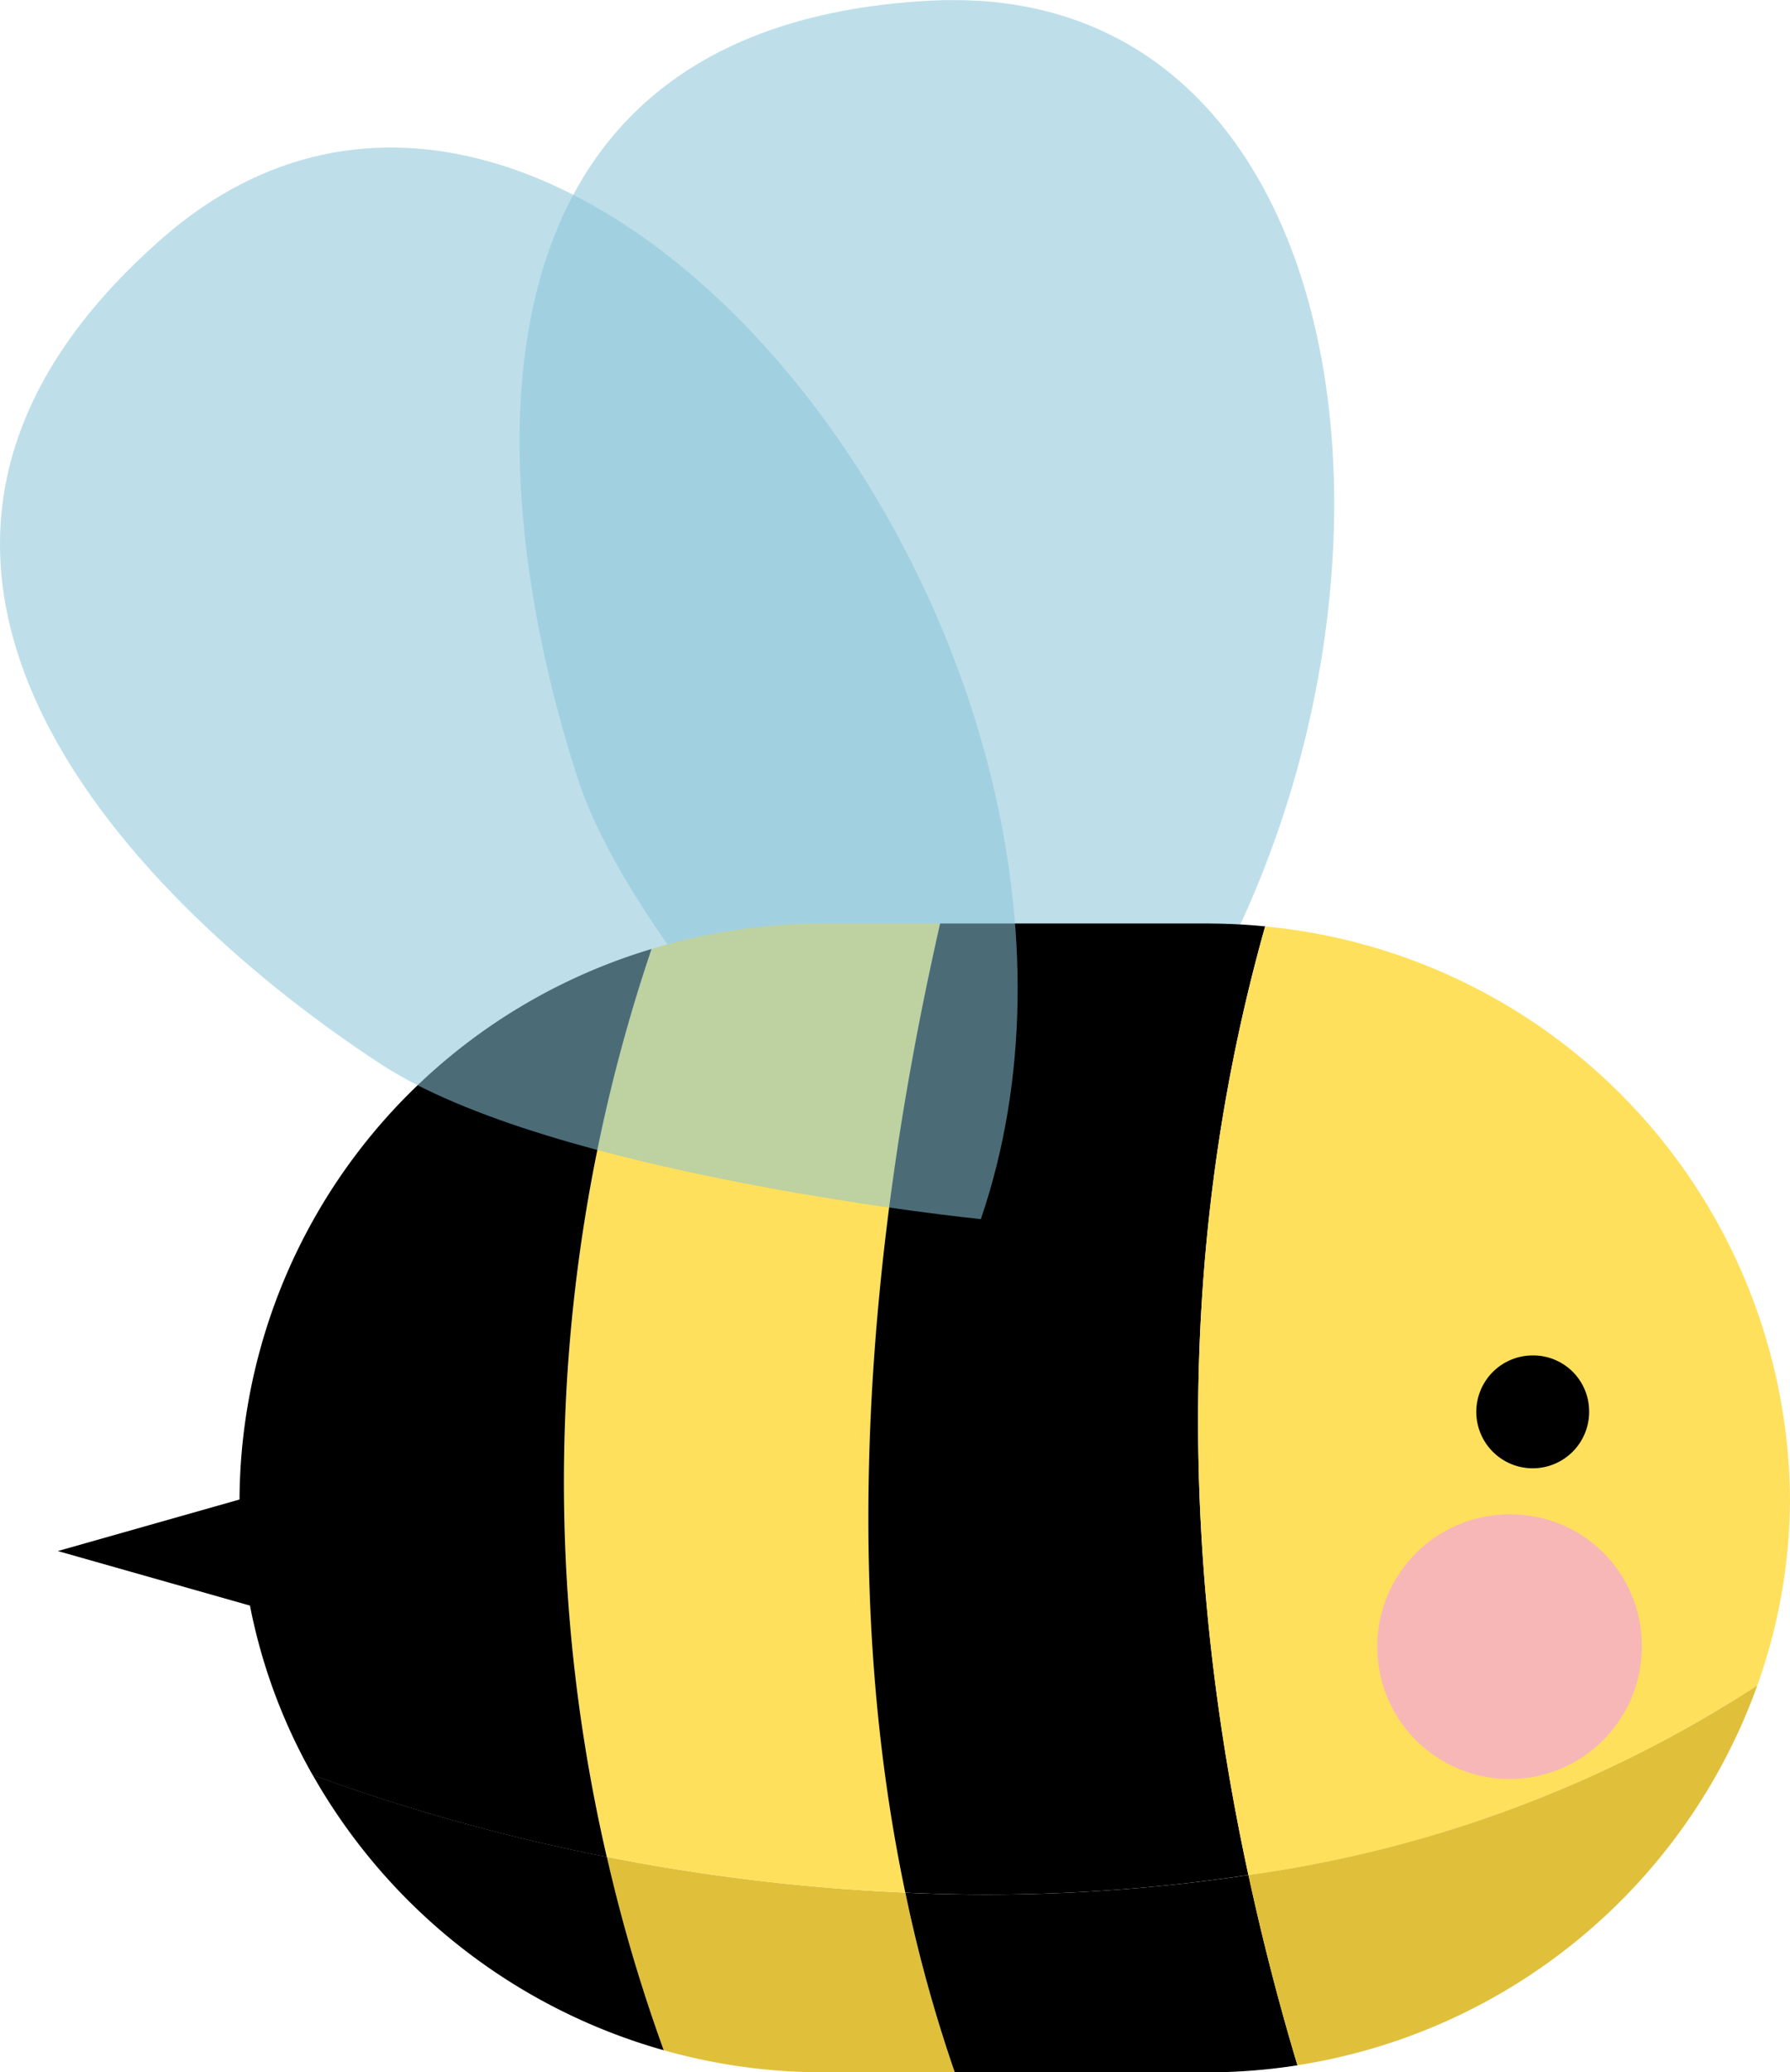
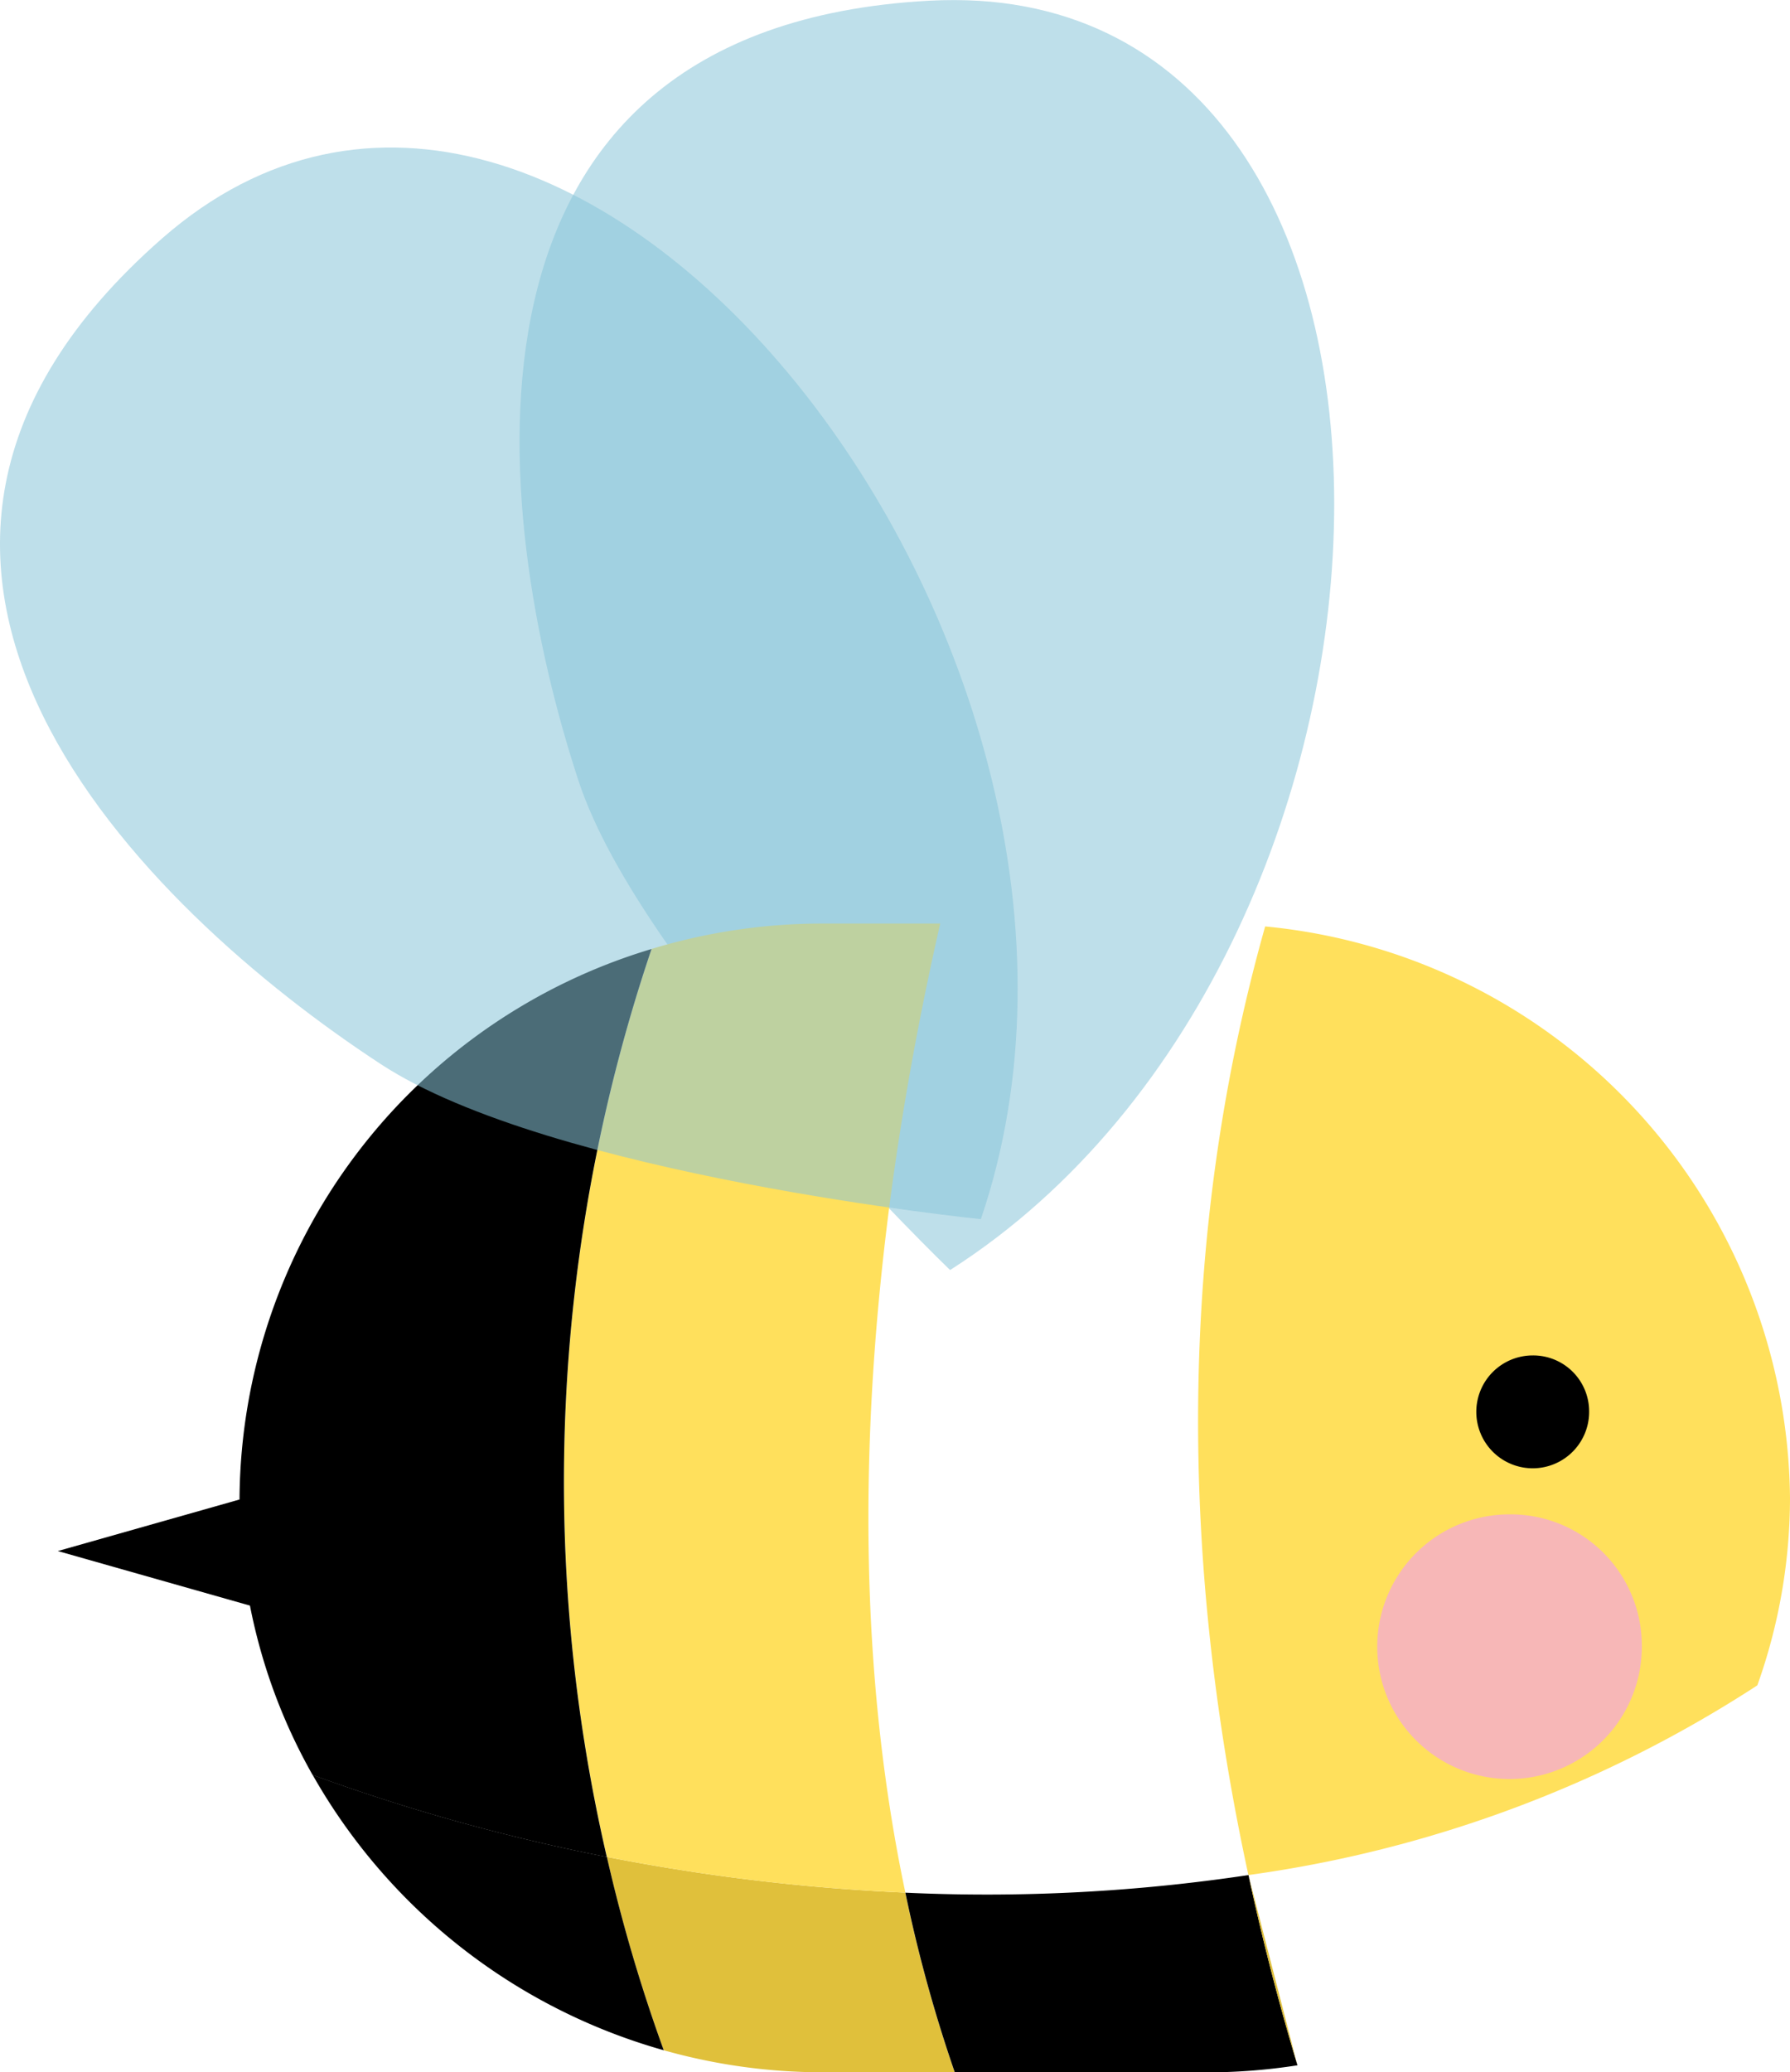
<svg xmlns="http://www.w3.org/2000/svg" id="pčelica_1" data-name="pčelica 1" width="86.589" height="100.216" viewBox="0 0 86.589 100.216">
  <defs>
    <clipPath id="clip-path">
      <rect id="Rectangle_109" data-name="Rectangle 109" width="86.589" height="100.216" fill="none" />
    </clipPath>
    <clipPath id="clip-path-2">
      <rect id="Rectangle_108" data-name="Rectangle 108" width="86.589" height="100.215" fill="none" />
    </clipPath>
    <clipPath id="clip-path-3">
      <rect id="Rectangle_106" data-name="Rectangle 106" width="39.406" height="61.418" fill="none" />
    </clipPath>
    <clipPath id="clip-path-4">
      <rect id="Rectangle_107" data-name="Rectangle 107" width="49.227" height="51.822" fill="none" />
    </clipPath>
  </defs>
  <g id="Group_1664" data-name="Group 1664" clip-path="url(#clip-path)">
    <path id="Path_4072" data-name="Path 4072" d="M.745,23.307,16.72,27.841V18.777Z" transform="translate(2.052 51.701)" />
    <g id="Group_1663" data-name="Group 1663" transform="translate(0 0.002)">
      <g id="Group_1662" data-name="Group 1662" clip-path="url(#clip-path-2)">
        <g id="Group_1658" data-name="Group 1658" transform="translate(25.133 -0.002)" opacity="0.55">
          <g id="Group_1657" data-name="Group 1657" transform="translate(0 0)">
            <g id="Group_1656" data-name="Group 1656" clip-path="url(#clip-path-3)">
              <path id="Path_4073" data-name="Path 4073" d="M27.521,61.417S12.59,47.038,9.546,37.752C5.319,24.87,2.425,1.343,26.512.033c26.406-1.441,25.5,45.763,1.01,61.385" transform="translate(-6.696 0.001)" fill="#88c4d8" />
            </g>
          </g>
        </g>
        <path id="Path_4074" data-name="Path 4074" d="M10.572,33.274a28.33,28.33,0,0,0,7.7,1.066h6.377a69.937,69.937,0,0,1-2.391-8.689A96.877,96.877,0,0,1,7.821,23.924a78.667,78.667,0,0,0,2.751,9.35" transform="translate(21.535 65.873)" fill="#e0c03b" />
        <path id="Path_4075" data-name="Path 4075" d="M25.46,11.9H19.789A28.408,28.408,0,0,0,11.5,13.129,80.443,80.443,0,0,0,9.335,57.038a96.868,96.868,0,0,0,14.44,1.727C20.588,43.645,21.977,27.2,25.46,11.9" transform="translate(20.021 32.76)" fill="#ffe05c" />
        <path id="Path_4076" data-name="Path 4076" d="M21.014,36.184a78.667,78.667,0,0,1-2.751-9.35A94.04,94.04,0,0,1,4.029,22.867,28.362,28.362,0,0,0,21.014,36.184" transform="translate(11.094 62.963)" />
        <path id="Path_4077" data-name="Path 4077" d="M23.014,12.227A27.942,27.942,0,0,0,3.087,38.772a27.177,27.177,0,0,0,3.536,13.4,94.11,94.11,0,0,0,14.23,3.964,80.428,80.428,0,0,1,2.162-43.9" transform="translate(8.5 33.665)" />
        <path id="Path_4078" data-name="Path 4078" d="M11.668,25.01A70.3,70.3,0,0,0,14.059,33.7H26.247a28.68,28.68,0,0,0,4.388-.342q-1.368-4.56-2.368-9.2a85.41,85.41,0,0,1-16.6.852" transform="translate(32.128 66.517)" />
-         <path id="Path_4079" data-name="Path 4079" d="M29.576,57.912c-3.269-15.1-3.476-30.662.811-45.875-.931-.09-1.877-.139-2.83-.139H14.664c-3.483,15.3-4.872,31.747-1.685,46.866a85.116,85.116,0,0,0,16.6-.852" transform="translate(30.814 32.76)" />
        <path id="Path_4080" data-name="Path 4080" d="M44.073,39.573h0A28.04,28.04,0,0,0,18.684,11.936C14.4,27.145,14.6,42.715,17.874,57.811a60.185,60.185,0,0,0,24.619-9.174,27.035,27.035,0,0,0,1.58-9.065" transform="translate(42.516 32.864)" fill="#ffe05c" />
-         <path id="Path_4081" data-name="Path 4081" d="M16.089,30.884q1,4.634,2.372,9.2a28.252,28.252,0,0,0,22.247-18.37,60.18,60.18,0,0,1-24.619,9.17" transform="translate(44.301 59.788)" fill="#e0c03b" />
+         <path id="Path_4081" data-name="Path 4081" d="M16.089,30.884q1,4.634,2.372,9.2" transform="translate(44.301 59.788)" fill="#e0c03b" />
        <path id="Path_4082" data-name="Path 4082" d="M24.484,20.151a2.729,2.729,0,1,1-2.729-2.688,2.705,2.705,0,0,1,2.729,2.688" transform="translate(52.388 48.083)" />
        <path id="Path_4083" data-name="Path 4083" d="M30.546,25.809a6.4,6.4,0,1,1-6.4-6.3,6.347,6.347,0,0,1,6.4,6.3" transform="translate(48.875 53.722)" fill="#f7b7b7" />
        <g id="Group_1661" data-name="Group 1661" transform="translate(0 7.132)" opacity="0.55">
          <g id="Group_1660" data-name="Group 1660">
            <g id="Group_1659" data-name="Group 1659" clip-path="url(#clip-path-4)">
              <path id="Path_4084" data-name="Path 4084" d="M47.448,53.723s-20.779-2.1-29.033-7.5C6.962,38.728-10.18,22.088,7.837,6.3c19.755-17.307,48.9,20.186,39.611,47.422" transform="translate(0 -1.9)" fill="#88c4d8" />
            </g>
          </g>
        </g>
      </g>
    </g>
  </g>
</svg>